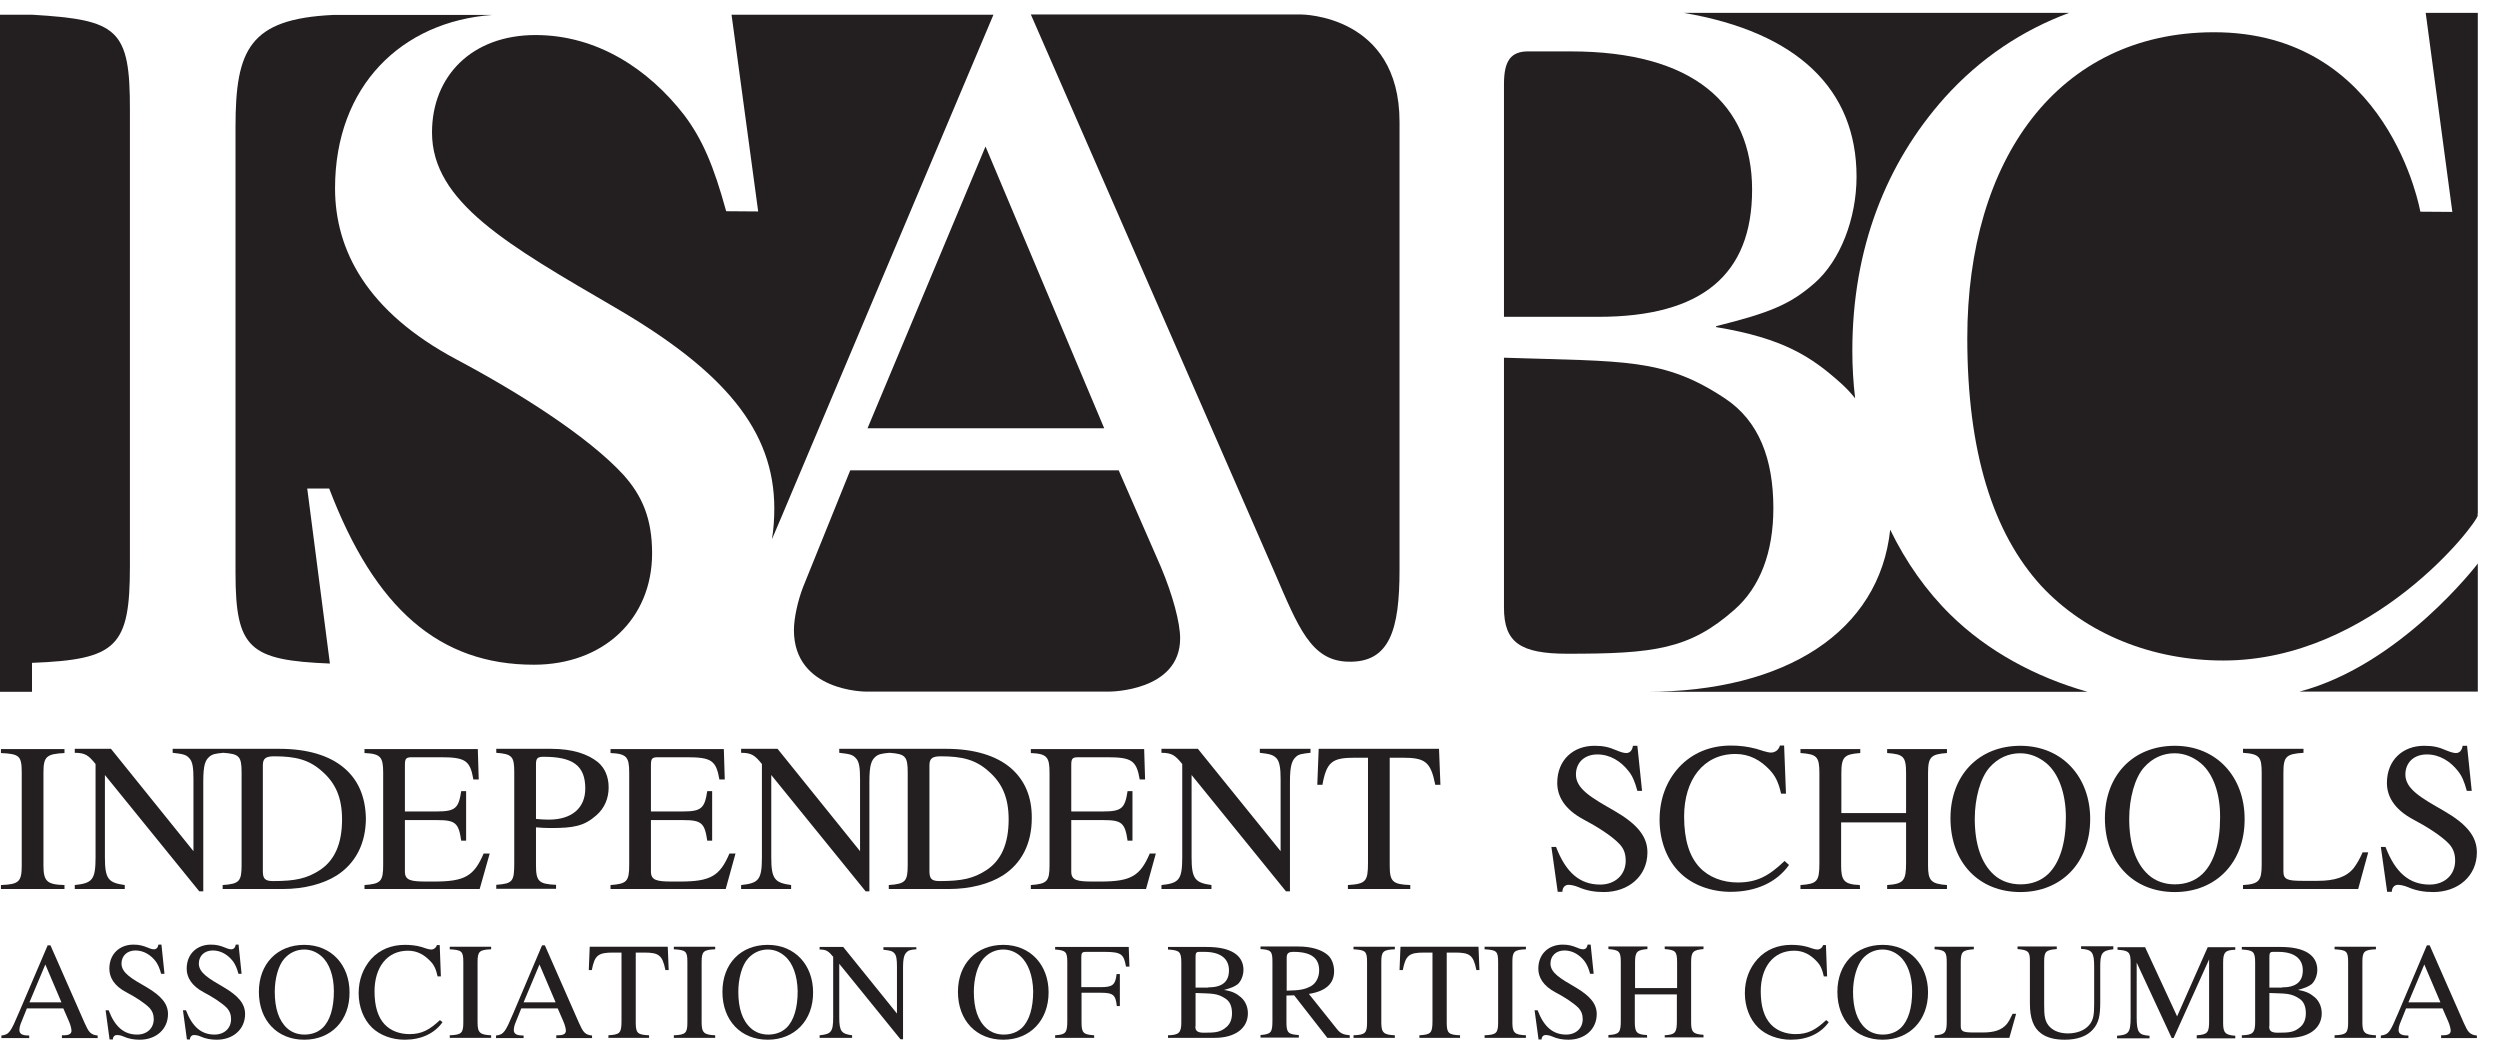
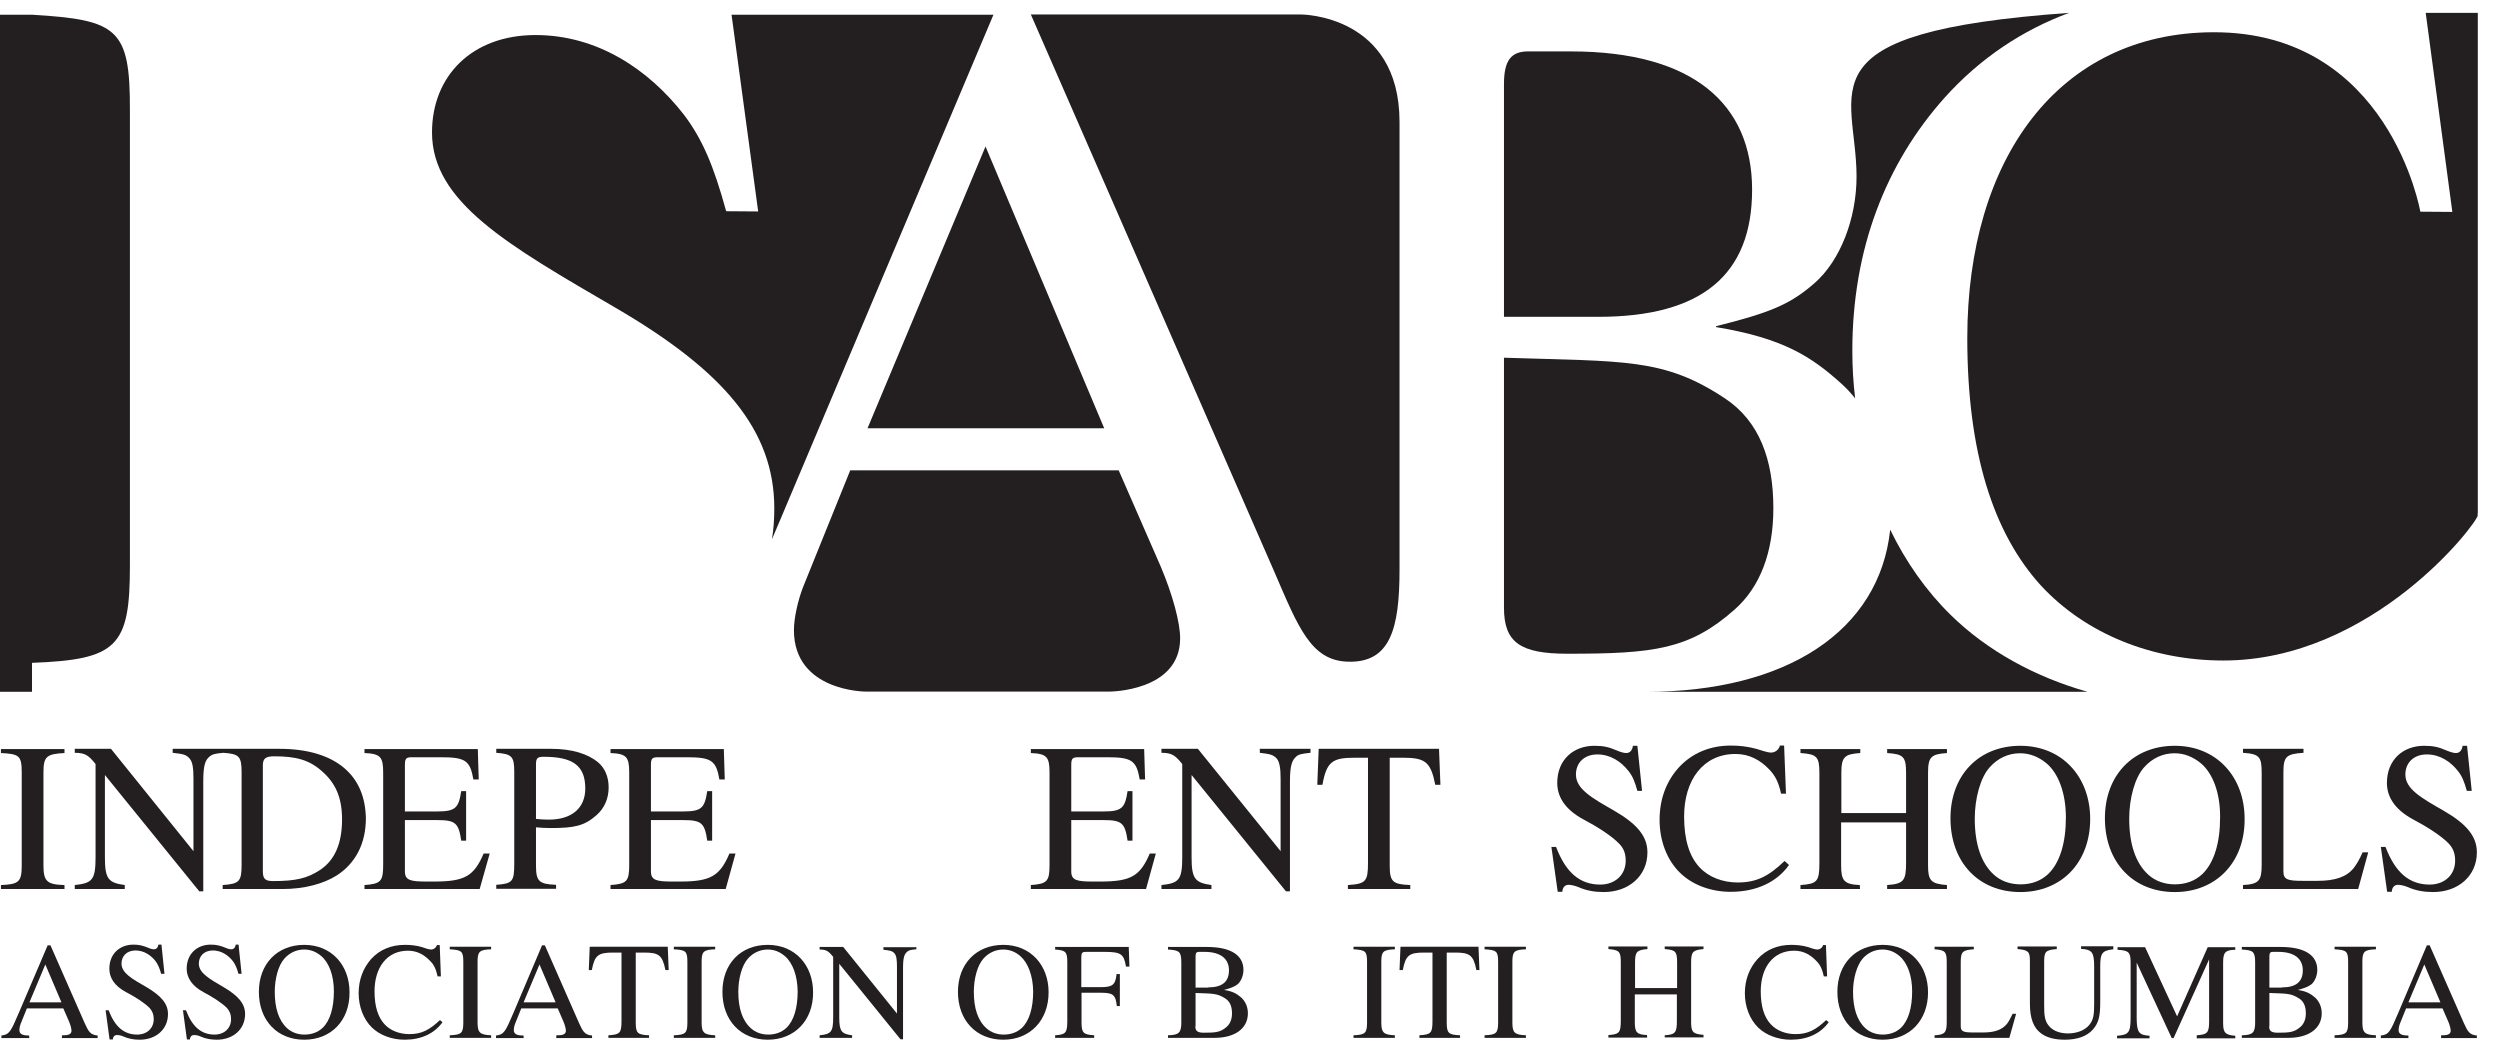
<svg xmlns="http://www.w3.org/2000/svg" width="107px" height="45px" viewBox="0 0 107 45" version="1.1">
  <title>470EAFE8-4368-4807-9BCD-1F36AB1ABD02</title>
  <g id="UI-Library" stroke="none" stroke-width="1" fill="none" fill-rule="evenodd">
    <g id="Site-Framework" transform="translate(-1196, -2573)" fill="#231F20" fill-rule="nonzero">
      <g id="Framework/Footer" transform="translate(-4, 2252)">
        <g id="ISABC-Logo-with-Tagline" transform="translate(1200, 321.55)">
          <g id="Group" transform="translate(10.08, 0.08)">
-             <path d="M3.07,20.28 L4.01,20.28 C5.97,25.43 8.73,27.82 12.77,27.82 C15.75,27.82 17.83,25.86 17.83,23.05 C17.83,21.56 17.4,20.58 16.6,19.69 C15.11,18.07 12.18,16.2 9.45,14.75 C5.62,12.71 4.26,10.07 4.26,7.43 C4.26,3.04 7.12,0.29 10.99,0.01 L4.17,0.01 C0.6,0.18 1.77635684e-15,1.49 1.77635684e-15,4.79 L1.77635684e-15,23.89 C1.77635684e-15,27.14 0.6,27.63 4.04,27.77 L3.07,20.28 Z" id="Path" />
            <path d="M23.06,21.13 C23.06,21.58 23.03,22.02 22.96,22.45 C23.2,21.88 23.47,21.26 23.76,20.56 L32.44,0 L21.23,0 L22.37,8.42 L21,8.41 C20.47,6.48 19.99,5.34 19.2,4.29 C17.67,2.32 15.47,0.87 12.84,0.87 C10.12,0.87 8.41,2.62 8.41,5.04 C8.41,8.02 11.66,9.86 16.26,12.54 C20.91,15.25 23.06,17.79 23.06,21.13" id="Path" />
          </g>
          <polygon id="Path" points="42.18 5.72 37.13 17.78 47.26 17.78" />
          <path d="M50.51,26.77 C50.51,26.11 50.2,24.93 49.68,23.7 L47.88,19.58 L36.39,19.58 L34.37,24.58 C34.15,25.15 33.98,25.9 33.98,26.42 C33.98,29.05 37.05,29.05 37.05,29.05 L47.49,29.05 C47.48,29.05 50.51,29.05 50.51,26.77" id="Path" />
          <path d="M64.37,3.05 L64.37,13.01 L68.41,13.01 C72.84,13.01 74.99,11.21 74.99,7.57 C74.99,3.89 72.45,1.65 67.23,1.65 L65.43,1.65 C64.67,1.64 64.37,2.04 64.37,3.05" id="Path" />
          <path d="M75.9,21.2 C75.9,19.09 75.28,17.47 73.84,16.51 C71.21,14.76 69.54,14.93 64.37,14.76 L64.37,25.46 C64.37,26.95 65.07,27.43 67.09,27.43 C70.78,27.43 72.31,27.25 74.24,25.54 C75.33,24.58 75.9,23.09 75.9,21.2" id="Path" />
-           <path d="M88.56,0 L72.06,0 C76.95,0.83 79.46,3.29 79.46,7.01 C79.46,8.81 78.76,10.61 77.66,11.57 C76.61,12.49 75.73,12.84 73.45,13.41 L73.45,13.45 C76.34,13.93 77.53,14.72 78.8,15.86 C79.02,16.06 79.22,16.27 79.4,16.5 C79.32,15.83 79.28,15.15 79.28,14.46 C79.28,10.08 80.73,6.43 83.23,3.63 C84.75,1.94 86.56,0.74 88.56,0" id="Path" />
+           <path d="M88.56,0 C76.95,0.83 79.46,3.29 79.46,7.01 C79.46,8.81 78.76,10.61 77.66,11.57 C76.61,12.49 75.73,12.84 73.45,13.41 L73.45,13.45 C76.34,13.93 77.53,14.72 78.8,15.86 C79.02,16.06 79.22,16.27 79.4,16.5 C79.32,15.83 79.28,15.15 79.28,14.46 C79.28,10.08 80.73,6.43 83.23,3.63 C84.75,1.94 86.56,0.74 88.56,0" id="Path" />
          <path d="M57.68,27.77 C59.49,27.83 59.9,26.39 59.9,23.84 L59.9,4.67 C59.9,0.07 55.69,0.07 55.69,0.07 L44.12,0.07 L54.54,23.92 C55.57,26.31 56.11,27.72 57.68,27.77" id="Path" />
          <path d="M83.49,25.77 C82.44,24.74 81.57,23.5 80.9,22.12 C80.44,26.47 76.44,29.06 70.46,29.06 L89.35,29.06 C87.09,28.42 85.05,27.3 83.49,25.77" id="Path" />
          <path d="M106.05,21.5 C106.01,21.41 106,21.39 106.05,21.47 L106.05,0 L103.82,0 L104.96,8.52 L103.59,8.51 C103.59,8.51 102.26,0.81 94.73,0.83 C88.1,0.85 84.2,6.25 84.2,13.92 C84.2,18.8 85.3,22.26 87.36,24.52 C89.29,26.6 92.14,27.72 95.16,27.72 C101.55,27.72 106.05,21.82 106.05,21.5" id="Path" />
-           <path d="M98.42,29.05 L106.05,29.05 L106.05,23.57 C106.05,23.57 102.75,27.91 98.42,29.05" id="Path" />
          <path d="M0.04,37.5 L0.04,37.33 C0.81,37.3 0.93,37.19 0.93,36.49 L0.93,32.51 C0.93,31.79 0.82,31.72 0.04,31.68 L0.04,31.51 L2.76,31.51 L2.76,31.68 C1.99,31.72 1.86,31.83 1.86,32.51 L1.86,36.49 C1.86,37.17 2.01,37.31 2.76,37.33 L2.76,37.5 L0.04,37.5 Z" id="Path" />
          <path d="M13.69,36.69 C13.14,37.05 12.64,37.16 11.69,37.16 C11.33,37.16 11.25,37.05 11.25,36.73 L11.25,32.2 C11.25,31.9 11.39,31.82 11.74,31.82 C12.66,31.82 13.23,31.97 13.77,32.45 C14.35,32.95 14.64,33.57 14.64,34.52 C14.64,35.55 14.33,36.27 13.69,36.69 M14.73,32.32 C14.11,31.79 13.16,31.5 11.98,31.5 L9.56,31.5 L9.51,31.5 L7.39,31.5 L7.39,31.67 C7.79,31.72 7.96,31.73 8.11,31.91 C8.25,32.06 8.28,32.34 8.28,32.8 L8.28,35.88 L4.75,31.5 L3.2,31.5 L3.2,31.67 C3.65,31.67 3.79,31.78 4.09,32.15 L4.09,36.14 C4.09,37.11 3.95,37.25 3.2,37.33 L3.2,37.5 L5.34,37.5 L5.34,37.33 C4.64,37.23 4.49,37.08 4.49,36.14 L4.49,32.62 L8.53,37.6 L8.7,37.6 L8.7,32.9 C8.7,32.18 8.79,31.98 8.97,31.83 C9.09,31.73 9.22,31.7 9.56,31.67 C10.23,31.72 10.34,31.81 10.34,32.51 L10.34,36.46 C10.34,37.17 10.25,37.28 9.53,37.33 L9.53,37.5 L12.1,37.5 C13.02,37.5 13.84,37.28 14.41,36.92 C15.22,36.4 15.66,35.55 15.66,34.47 C15.64,33.54 15.33,32.83 14.73,32.32" id="Shape" />
          <path d="M20.53,37.5 L15.6,37.5 L15.6,37.33 C16.3,37.28 16.4,37.17 16.4,36.47 L16.4,32.52 C16.4,31.85 16.29,31.71 15.6,31.68 L15.6,31.51 L20.45,31.51 L20.49,32.81 L20.26,32.81 C20.12,31.99 19.91,31.86 18.85,31.86 L17.65,31.86 C17.39,31.86 17.33,31.9 17.33,32.19 L17.33,34.18 L18.71,34.18 C19.5,34.18 19.63,34.03 19.74,33.31 L19.95,33.31 L19.95,35.43 L19.74,35.43 C19.63,34.67 19.49,34.55 18.71,34.55 L17.33,34.55 L17.33,36.75 C17.33,37.13 17.58,37.18 18.26,37.18 L18.59,37.18 C19.9,37.18 20.29,36.94 20.7,35.98 L20.96,35.98 L20.53,37.5 Z" id="Path" />
          <path d="M22.93,34.5 C23.14,34.52 23.31,34.53 23.49,34.53 C24.5,34.53 25.05,34.01 25.05,33.2 C25.05,32.2 24.5,31.84 23.26,31.84 C22.99,31.84 22.94,31.92 22.94,32.17 L22.94,34.5 L22.93,34.5 Z M23.6,31.5 C24.52,31.5 25.17,31.73 25.59,32.07 C25.89,32.32 26.05,32.7 26.05,33.15 C26.05,33.63 25.87,34.04 25.53,34.34 C25,34.81 24.55,34.89 23.57,34.89 C23.33,34.89 23.19,34.88 22.94,34.86 L22.94,36.48 C22.94,37.17 23.06,37.29 23.8,37.32 L23.8,37.49 L21.24,37.49 L21.24,37.32 C21.95,37.27 22.01,37.17 22.01,36.39 L22.01,32.5 C22.01,31.83 21.92,31.72 21.24,31.67 L21.24,31.5 L23.6,31.5 L23.6,31.5 Z" id="Shape" />
          <path d="M31.06,37.5 L26.13,37.5 L26.13,37.33 C26.83,37.28 26.93,37.17 26.93,36.47 L26.93,32.52 C26.93,31.85 26.82,31.71 26.13,31.68 L26.13,31.51 L30.98,31.51 L31.02,32.81 L30.79,32.81 C30.65,31.99 30.44,31.86 29.38,31.86 L28.18,31.86 C27.92,31.86 27.86,31.9 27.86,32.19 L27.86,34.18 L29.24,34.18 C30.03,34.18 30.16,34.03 30.27,33.31 L30.48,33.31 L30.48,35.43 L30.27,35.43 C30.16,34.67 30.02,34.55 29.24,34.55 L27.86,34.55 L27.86,36.75 C27.86,37.13 28.11,37.18 28.78,37.18 L29.11,37.18 C30.42,37.18 30.81,36.94 31.22,35.98 L31.48,35.98 L31.06,37.5 Z" id="Path" />
-           <path d="M42.22,36.69 C41.67,37.05 41.17,37.16 40.22,37.16 C39.86,37.16 39.78,37.05 39.78,36.73 L39.78,32.2 C39.78,31.9 39.92,31.82 40.27,31.82 C41.19,31.82 41.76,31.97 42.3,32.45 C42.88,32.95 43.17,33.57 43.17,34.52 C43.17,35.55 42.86,36.27 42.22,36.69 M43.26,32.32 C42.64,31.79 41.69,31.5 40.51,31.5 L38.09,31.5 L38.04,31.5 L35.92,31.5 L35.92,31.67 C36.32,31.72 36.49,31.73 36.64,31.91 C36.78,32.06 36.81,32.34 36.81,32.8 L36.81,35.88 L33.28,31.5 L31.72,31.5 L31.72,31.67 C32.17,31.67 32.31,31.78 32.61,32.15 L32.61,36.14 C32.61,37.11 32.47,37.25 31.72,37.33 L31.72,37.5 L33.86,37.5 L33.86,37.33 C33.16,37.23 33.01,37.08 33.01,36.14 L33.01,32.62 L37.05,37.6 L37.21,37.6 L37.21,32.9 C37.21,32.18 37.3,31.98 37.48,31.83 C37.6,31.73 37.73,31.7 38.07,31.67 C38.74,31.72 38.85,31.81 38.85,32.51 L38.85,36.46 C38.85,37.17 38.76,37.28 38.04,37.33 L38.04,37.5 L40.61,37.5 C41.53,37.5 42.35,37.28 42.92,36.92 C43.73,36.4 44.16,35.55 44.16,34.47 C44.17,33.54 43.85,32.83 43.26,32.32" id="Shape" />
          <path d="M49.05,37.5 L44.12,37.5 L44.12,37.33 C44.82,37.28 44.92,37.17 44.92,36.47 L44.92,32.52 C44.92,31.85 44.81,31.71 44.12,31.68 L44.12,31.51 L48.97,31.51 L49.01,32.81 L48.78,32.81 C48.64,31.99 48.43,31.86 47.37,31.86 L46.17,31.86 C45.91,31.86 45.85,31.9 45.85,32.19 L45.85,34.18 L47.23,34.18 C48.02,34.18 48.15,34.03 48.26,33.31 L48.47,33.31 L48.47,35.43 L48.26,35.43 C48.15,34.67 48.01,34.55 47.23,34.55 L45.85,34.55 L45.85,36.75 C45.85,37.13 46.1,37.18 46.77,37.18 L47.1,37.18 C48.41,37.18 48.8,36.94 49.21,35.98 L49.47,35.98 L49.05,37.5 Z" id="Path" />
          <path d="M56.08,31.67 C55.73,31.71 55.59,31.73 55.48,31.83 C55.31,31.98 55.21,32.18 55.21,32.9 L55.21,37.6 L55.04,37.6 L51,32.62 L51,36.14 C51,37.07 51.15,37.23 51.85,37.33 L51.85,37.5 L49.71,37.5 L49.71,37.33 C50.46,37.25 50.6,37.11 50.6,36.14 L50.6,32.15 C50.3,31.78 50.16,31.67 49.71,31.67 L49.71,31.5 L51.27,31.5 L54.81,35.88 L54.81,32.8 C54.81,32.34 54.77,32.06 54.64,31.91 C54.48,31.74 54.32,31.72 53.92,31.67 L53.92,31.5 L56.09,31.5 L56.09,31.67 L56.08,31.67 Z" id="Path" />
          <path d="M61.43,33.04 C61.23,32.04 60.99,31.88 60.02,31.88 L59.48,31.88 L59.48,36.5 C59.48,37.19 59.61,37.3 60.36,37.33 L60.36,37.5 L57.69,37.5 L57.69,37.33 C58.45,37.28 58.55,37.18 58.55,36.39 L58.55,31.88 L58,31.88 C57.03,31.88 56.78,32.04 56.6,33.04 L56.38,33.04 L56.44,31.5 L61.59,31.5 L61.65,33.04 L61.43,33.04 Z" id="Path" />
          <path d="M70.08,33.3 C69.97,32.9 69.87,32.66 69.7,32.45 C69.38,32.04 68.92,31.74 68.37,31.74 C67.8,31.74 67.45,32.1 67.45,32.6 C67.45,33.22 68.13,33.6 69.09,34.15 C70.06,34.71 70.51,35.24 70.51,35.93 C70.51,36.95 69.7,37.63 68.64,37.63 C68.26,37.63 67.9,37.57 67.56,37.42 C67.39,37.35 67.23,37.32 67.13,37.32 C66.99,37.32 66.87,37.43 66.87,37.62 L66.67,37.62 L66.4,35.7 L66.6,35.7 C67.02,36.8 67.62,37.31 68.49,37.31 C69.13,37.31 69.58,36.89 69.58,36.29 C69.58,35.97 69.49,35.76 69.31,35.57 C68.99,35.23 68.36,34.83 67.77,34.52 C66.95,34.08 66.65,33.52 66.65,32.96 C66.65,31.97 67.34,31.37 68.24,31.37 C68.62,31.37 68.85,31.42 69.2,31.57 C69.36,31.64 69.51,31.68 69.6,31.68 C69.76,31.68 69.86,31.57 69.89,31.37 L70.08,31.37 L70.28,33.3 L70.08,33.3 L70.08,33.3 Z" id="Path" />
          <path d="M76.57,36.47 C76.04,37.22 75.15,37.62 74.07,37.62 C73.24,37.62 72.44,37.33 71.91,36.81 C71.35,36.27 71.03,35.44 71.03,34.54 C71.03,33.63 71.33,32.88 71.85,32.3 C72.44,31.66 73.22,31.36 74.08,31.36 C74.44,31.36 74.8,31.4 75.17,31.5 C75.36,31.56 75.65,31.66 75.8,31.66 C75.97,31.66 76.13,31.55 76.18,31.36 L76.36,31.36 L76.44,33.42 L76.23,33.42 C76.12,32.92 75.98,32.66 75.75,32.41 C75.35,31.98 74.87,31.72 74.28,31.72 C72.9,31.72 72.08,32.83 72.08,34.4 C72.08,35.4 72.31,36.11 72.74,36.57 C73.14,37 73.74,37.22 74.37,37.22 C75.19,37.22 75.7,36.95 76.38,36.3 L76.57,36.47 Z" id="Path" />
          <path d="M80.77,37.5 L80.77,37.33 C81.48,37.28 81.58,37.14 81.58,36.38 L81.58,34.65 L78.8,34.65 L78.8,36.48 C78.8,37.14 78.92,37.3 79.6,37.33 L79.61,37.5 L77.06,37.5 L77.06,37.33 C77.77,37.28 77.87,37.18 77.87,36.4 L77.87,32.54 C77.87,31.83 77.76,31.73 77.06,31.68 L77.06,31.51 L79.62,31.51 L79.62,31.68 C78.95,31.73 78.81,31.83 78.81,32.54 L78.81,34.25 L81.58,34.25 L81.58,32.54 C81.58,31.82 81.46,31.73 80.77,31.68 L80.77,31.51 L83.33,31.51 L83.33,31.68 C82.65,31.73 82.52,31.84 82.52,32.54 L82.52,36.5 C82.52,37.14 82.65,37.28 83.33,37.33 L83.33,37.5 L80.77,37.5 L80.77,37.5 Z" id="Path" />
          <path d="M87.59,32.12 C87.26,31.85 86.89,31.69 86.46,31.69 C85.97,31.69 85.51,31.89 85.15,32.3 C84.76,32.74 84.52,33.62 84.52,34.49 C84.52,35.57 84.79,36.39 85.34,36.89 C85.65,37.17 86.05,37.3 86.48,37.3 C86.94,37.3 87.34,37.16 87.66,36.86 C88.16,36.38 88.42,35.53 88.42,34.44 C88.42,33.41 88.11,32.56 87.59,32.12 M86.47,37.63 C84.69,37.63 83.48,36.36 83.48,34.47 C83.48,32.63 84.69,31.37 86.47,31.37 C88.26,31.37 89.46,32.7 89.46,34.5 C89.46,36.37 88.23,37.63 86.47,37.63" id="Shape" />
          <path d="M94.2,32.12 C93.87,31.85 93.5,31.69 93.07,31.69 C92.58,31.69 92.12,31.89 91.76,32.3 C91.37,32.74 91.13,33.62 91.13,34.49 C91.13,35.57 91.4,36.39 91.95,36.89 C92.26,37.17 92.66,37.3 93.08,37.3 C93.54,37.3 93.94,37.16 94.26,36.86 C94.76,36.38 95.02,35.53 95.02,34.44 C95.03,33.41 94.72,32.56 94.2,32.12 M93.08,37.63 C91.3,37.63 90.09,36.36 90.09,34.47 C90.09,32.63 91.3,31.37 93.08,31.37 C94.87,31.37 96.07,32.7 96.07,34.5 C96.08,36.37 94.84,37.63 93.08,37.63" id="Shape" />
          <path d="M100.93,37.5 L96,37.5 L96,37.33 C96.68,37.29 96.8,37.15 96.8,36.46 L96.8,32.55 C96.8,31.85 96.72,31.72 96,31.67 L96,31.5 L98.59,31.5 L98.59,31.67 C97.84,31.72 97.73,31.83 97.73,32.53 L97.73,36.74 C97.73,37.09 97.89,37.15 98.55,37.15 L99.19,37.15 C99.93,37.15 100.43,36.99 100.74,36.6 C100.86,36.44 100.98,36.25 101.12,35.93 L101.36,35.93 L100.93,37.5 Z" id="Path" />
          <path d="M105.58,33.3 C105.47,32.9 105.37,32.66 105.2,32.45 C104.88,32.04 104.42,31.74 103.87,31.74 C103.3,31.74 102.95,32.1 102.95,32.6 C102.95,33.22 103.63,33.6 104.59,34.15 C105.56,34.71 106.01,35.24 106.01,35.93 C106.01,36.95 105.2,37.63 104.14,37.63 C103.75,37.63 103.4,37.57 103.06,37.42 C102.89,37.35 102.73,37.32 102.63,37.32 C102.49,37.32 102.37,37.43 102.37,37.62 L102.17,37.62 L101.9,35.7 L102.1,35.7 C102.52,36.8 103.12,37.31 103.99,37.31 C104.63,37.31 105.08,36.89 105.08,36.29 C105.08,35.97 104.99,35.76 104.82,35.57 C104.5,35.23 103.87,34.83 103.28,34.52 C102.46,34.08 102.16,33.52 102.16,32.96 C102.16,31.97 102.85,31.37 103.75,31.37 C104.13,31.37 104.37,31.42 104.71,31.57 C104.88,31.64 105.02,31.68 105.11,31.68 C105.27,31.68 105.37,31.57 105.4,31.37 L105.59,31.37 L105.79,33.3 L105.58,33.3 L105.58,33.3 Z" id="Path" />
          <path d="M1.94,40.73 L1.26,42.35 L2.63,42.35 L1.94,40.73 Z M2.65,43.87 L2.65,43.76 C2.86,43.76 2.91,43.75 2.98,43.71 C3.03,43.69 3.06,43.62 3.06,43.57 C3.06,43.48 3.02,43.32 2.95,43.16 L2.71,42.61 L1.15,42.61 L0.88,43.28 C0.85,43.36 0.83,43.46 0.83,43.53 C0.83,43.71 0.96,43.77 1.25,43.77 L1.25,43.88 L0.06,43.88 L0.06,43.77 C0.4,43.73 0.46,43.61 0.81,42.79 L2.04,39.91 L2.16,39.91 L3.62,43.23 C3.79,43.61 3.87,43.74 4.18,43.77 L4.18,43.88 L2.65,43.88 L2.65,43.87 Z" id="Shape" />
          <path d="M6.9,41.14 C6.83,40.88 6.76,40.73 6.66,40.59 C6.45,40.32 6.15,40.13 5.8,40.13 C5.43,40.13 5.2,40.37 5.2,40.69 C5.2,41.09 5.64,41.34 6.27,41.7 C6.9,42.07 7.19,42.41 7.19,42.85 C7.19,43.51 6.67,43.95 5.98,43.95 C5.73,43.95 5.5,43.91 5.28,43.81 C5.17,43.76 5.07,43.75 5,43.75 C4.91,43.75 4.83,43.82 4.83,43.94 L4.69,43.94 L4.52,42.69 L4.65,42.69 C4.92,43.4 5.31,43.73 5.87,43.73 C6.29,43.73 6.58,43.46 6.58,43.07 C6.58,42.86 6.52,42.73 6.41,42.6 C6.2,42.38 5.79,42.12 5.41,41.92 C4.87,41.64 4.68,41.27 4.68,40.91 C4.68,40.27 5.13,39.88 5.71,39.88 C5.95,39.88 6.11,39.92 6.33,40.01 C6.44,40.06 6.53,40.08 6.59,40.08 C6.69,40.08 6.76,40.01 6.78,39.88 L6.91,39.88 L7.04,41.13 L6.9,41.13 L6.9,41.14 Z" id="Path" />
          <path d="M10.21,41.14 C10.14,40.88 10.07,40.73 9.97,40.59 C9.76,40.32 9.46,40.13 9.11,40.13 C8.74,40.13 8.51,40.37 8.51,40.69 C8.51,41.09 8.95,41.34 9.57,41.7 C10.2,42.07 10.49,42.41 10.49,42.85 C10.49,43.51 9.97,43.95 9.28,43.95 C9.03,43.95 8.8,43.91 8.58,43.81 C8.47,43.76 8.37,43.75 8.3,43.75 C8.21,43.75 8.13,43.82 8.13,43.94 L8,43.94 L7.83,42.69 L7.96,42.69 C8.23,43.4 8.62,43.73 9.18,43.73 C9.6,43.73 9.89,43.46 9.89,43.07 C9.89,42.86 9.83,42.73 9.72,42.6 C9.51,42.38 9.1,42.12 8.72,41.92 C8.19,41.64 7.99,41.27 7.99,40.91 C7.99,40.27 8.44,39.88 9.02,39.88 C9.26,39.88 9.42,39.92 9.64,40.01 C9.75,40.06 9.84,40.08 9.9,40.08 C10,40.08 10.07,40.01 10.09,39.88 L10.21,39.88 L10.34,41.13 L10.21,41.13 L10.21,41.14 Z" id="Path" />
          <path d="M13.75,40.37 C13.54,40.19 13.3,40.09 13.02,40.09 C12.7,40.09 12.4,40.22 12.17,40.48 C11.91,40.77 11.76,41.34 11.76,41.9 C11.76,42.6 11.93,43.13 12.29,43.46 C12.49,43.64 12.75,43.73 13.03,43.73 C13.33,43.73 13.59,43.64 13.8,43.45 C14.13,43.14 14.29,42.58 14.29,41.88 C14.29,41.21 14.09,40.66 13.75,40.37 M13.02,43.95 C11.87,43.95 11.08,43.13 11.08,41.9 C11.08,40.7 11.87,39.89 13.02,39.89 C14.19,39.89 14.96,40.76 14.96,41.92 C14.97,43.13 14.17,43.95 13.02,43.95" id="Shape" />
          <path d="M18.94,43.2 C18.59,43.69 18.02,43.95 17.32,43.95 C16.78,43.95 16.26,43.76 15.92,43.43 C15.56,43.08 15.35,42.54 15.35,41.96 C15.35,41.37 15.55,40.88 15.88,40.5 C16.26,40.08 16.77,39.89 17.33,39.89 C17.56,39.89 17.8,39.91 18.04,39.98 C18.16,40.02 18.35,40.09 18.45,40.09 C18.56,40.09 18.66,40.02 18.7,39.9 L18.82,39.9 L18.87,41.24 L18.73,41.24 C18.66,40.92 18.57,40.74 18.42,40.59 C18.16,40.31 17.85,40.14 17.46,40.14 C16.56,40.14 16.03,40.86 16.03,41.88 C16.03,42.53 16.18,42.99 16.46,43.29 C16.72,43.57 17.11,43.71 17.52,43.71 C18.05,43.71 18.38,43.53 18.83,43.11 L18.94,43.2 Z" id="Path" />
          <path d="M19.25,43.87 L19.25,43.76 C19.75,43.74 19.83,43.67 19.83,43.21 L19.83,40.62 C19.83,40.16 19.76,40.11 19.25,40.08 L19.25,39.97 L21.02,39.97 L21.02,40.08 C20.52,40.1 20.44,40.17 20.44,40.62 L20.44,43.21 C20.44,43.65 20.54,43.74 21.02,43.76 L21.02,43.87 L19.25,43.87 Z" id="Path" />
          <path d="M23.09,40.73 L22.41,42.35 L23.78,42.35 L23.09,40.73 Z M23.81,43.87 L23.81,43.76 C24.02,43.76 24.07,43.75 24.14,43.71 C24.19,43.69 24.22,43.62 24.22,43.57 C24.22,43.48 24.18,43.32 24.11,43.16 L23.87,42.61 L22.31,42.61 L22.04,43.28 C22.01,43.36 21.99,43.46 21.99,43.53 C21.99,43.71 22.12,43.77 22.41,43.77 L22.41,43.88 L21.23,43.88 L21.23,43.77 C21.57,43.73 21.63,43.61 21.98,42.79 L23.2,39.91 L23.32,39.91 L24.78,43.23 C24.95,43.61 25.03,43.74 25.34,43.77 L25.34,43.88 L23.81,43.88 L23.81,43.87 Z" id="Shape" />
          <path d="M28.48,40.97 C28.35,40.32 28.19,40.22 27.56,40.22 L27.21,40.22 L27.21,43.22 C27.21,43.67 27.29,43.74 27.78,43.76 L27.78,43.87 L26.04,43.87 L26.04,43.76 C26.53,43.73 26.6,43.67 26.6,43.15 L26.6,40.22 L26.24,40.22 C25.61,40.22 25.45,40.33 25.33,40.97 L25.2,40.97 L25.24,39.97 L28.58,39.97 L28.62,40.97 L28.48,40.97 Z" id="Path" />
          <path d="M28.84,43.87 L28.84,43.76 C29.34,43.74 29.42,43.67 29.42,43.21 L29.42,40.62 C29.42,40.16 29.35,40.11 28.84,40.08 L28.84,39.97 L30.61,39.97 L30.61,40.08 C30.11,40.1 30.03,40.17 30.03,40.62 L30.03,43.21 C30.03,43.65 30.13,43.74 30.61,43.76 L30.61,43.87 L28.84,43.87 Z" id="Path" />
          <path d="M33.59,40.37 C33.38,40.19 33.14,40.09 32.86,40.09 C32.54,40.09 32.24,40.22 32.01,40.48 C31.75,40.77 31.6,41.34 31.6,41.9 C31.6,42.6 31.77,43.13 32.14,43.46 C32.34,43.64 32.6,43.73 32.88,43.73 C33.18,43.73 33.44,43.64 33.65,43.45 C33.98,43.14 34.14,42.58 34.14,41.88 C34.13,41.21 33.93,40.66 33.59,40.37 M32.86,43.95 C31.71,43.95 30.92,43.13 30.92,41.9 C30.92,40.7 31.7,39.89 32.86,39.89 C34.03,39.89 34.8,40.76 34.8,41.92 C34.81,43.13 34,43.95 32.86,43.95" id="Shape" />
          <path d="M39.21,40.08 C38.98,40.1 38.89,40.12 38.82,40.19 C38.71,40.29 38.65,40.42 38.65,40.88 L38.65,43.93 L38.54,43.93 L35.92,40.7 L35.92,42.99 C35.92,43.6 36.02,43.7 36.47,43.76 L36.47,43.87 L35.08,43.87 L35.08,43.76 C35.57,43.71 35.66,43.62 35.66,42.99 L35.66,40.4 C35.46,40.16 35.37,40.09 35.08,40.09 L35.08,39.98 L36.09,39.98 L38.39,42.83 L38.39,40.83 C38.39,40.53 38.37,40.35 38.28,40.25 C38.18,40.14 38.07,40.13 37.81,40.1 L37.81,39.99 L39.22,39.99 L39.22,40.08 L39.21,40.08 Z" id="Path" />
          <path d="M43.67,40.37 C43.46,40.19 43.22,40.09 42.94,40.09 C42.62,40.09 42.32,40.22 42.09,40.48 C41.83,40.77 41.68,41.34 41.68,41.9 C41.68,42.6 41.85,43.13 42.22,43.46 C42.42,43.64 42.68,43.73 42.96,43.73 C43.26,43.73 43.52,43.64 43.73,43.45 C44.06,43.14 44.22,42.58 44.22,41.88 C44.21,41.21 44,40.66 43.67,40.37 M42.94,43.95 C41.79,43.95 41,43.13 41,41.9 C41,40.7 41.79,39.89 42.94,39.89 C44.11,39.89 44.88,40.76 44.88,41.92 C44.88,43.13 44.08,43.95 42.94,43.95" id="Shape" />
          <path d="M48.19,40.81 C48.1,40.29 47.99,40.19 47.27,40.19 L46.48,40.19 C46.31,40.19 46.28,40.24 46.28,40.42 L46.28,41.7 L47.12,41.7 C47.62,41.7 47.74,41.6 47.79,41.14 L47.93,41.14 L47.93,42.51 L47.8,42.51 C47.75,42.03 47.64,41.94 47.13,41.94 L46.29,41.94 L46.29,43.21 C46.29,43.66 46.37,43.73 46.83,43.76 L46.83,43.87 L45.16,43.87 L45.16,43.76 C45.61,43.73 45.68,43.66 45.68,43.15 L45.68,40.63 C45.68,40.2 45.62,40.12 45.16,40.09 L45.16,39.98 L48.31,39.98 L48.34,40.82 L48.19,40.82 L48.19,40.81 Z" id="Path" />
          <path d="M51.16,43.38 C51.16,43.58 51.26,43.65 51.53,43.65 C52.03,43.65 52.24,43.63 52.5,43.4 C52.65,43.27 52.73,43.07 52.73,42.82 C52.73,42.54 52.65,42.32 52.45,42.19 C52.09,41.95 51.87,41.98 51.17,41.95 L51.17,43.38 L51.16,43.38 Z M51.71,41.71 C52.31,41.71 52.6,41.47 52.6,40.98 C52.6,40.49 52.25,40.19 51.55,40.19 L51.31,40.19 C51.21,40.19 51.17,40.24 51.17,40.38 L51.17,41.72 L51.71,41.72 L51.71,41.71 Z M52.39,41.82 C52.78,41.88 52.94,41.99 53.12,42.14 C53.31,42.31 53.41,42.56 53.41,42.82 C53.41,43.47 52.85,43.87 51.99,43.87 L49.99,43.87 L49.99,43.76 C50.46,43.75 50.56,43.65 50.56,43.21 L50.56,40.64 C50.56,40.17 50.47,40.12 49.99,40.09 L49.99,39.98 L51.66,39.98 C52.69,39.98 53.22,40.34 53.22,40.96 C53.22,41.2 53.12,41.44 52.98,41.57 C52.82,41.69 52.7,41.73 52.39,41.82 L52.39,41.82 Z" id="Shape" />
-           <path d="M55.07,41.85 C55.64,41.84 55.85,41.8 56.12,41.65 C56.33,41.53 56.46,41.27 56.46,40.98 C56.46,40.45 56.11,40.19 55.37,40.19 C55.17,40.19 55.07,40.23 55.07,40.44 L55.07,41.85 Z M56.81,43.87 L55.39,42.05 L55.06,42.06 L55.06,43.2 C55.06,43.65 55.13,43.72 55.59,43.75 L55.59,43.86 L53.95,43.86 L53.95,43.75 C54.4,43.71 54.46,43.65 54.46,43.13 L54.46,40.61 C54.46,40.17 54.41,40.1 53.95,40.07 L53.95,39.96 L55.57,39.96 C56.13,39.96 56.56,40.1 56.81,40.31 C57.01,40.47 57.1,40.76 57.1,41.02 C57.1,41.53 56.77,41.87 56.02,41.99 L57.21,43.48 C57.38,43.7 57.51,43.73 57.77,43.76 L57.77,43.87 L56.81,43.87 L56.81,43.87 Z" id="Shape" />
          <path d="M57.93,43.87 L57.93,43.76 C58.43,43.74 58.51,43.67 58.51,43.21 L58.51,40.62 C58.51,40.16 58.44,40.11 57.93,40.08 L57.93,39.97 L59.7,39.97 L59.7,40.08 C59.2,40.1 59.12,40.17 59.12,40.62 L59.12,43.21 C59.12,43.65 59.22,43.74 59.7,43.76 L59.7,43.87 L57.93,43.87 Z" id="Path" />
          <path d="M63.19,40.97 C63.06,40.32 62.9,40.22 62.27,40.22 L61.92,40.22 L61.92,43.22 C61.92,43.67 62,43.74 62.49,43.76 L62.49,43.87 L60.75,43.87 L60.75,43.76 C61.24,43.73 61.31,43.67 61.31,43.15 L61.31,40.22 L60.95,40.22 C60.32,40.22 60.16,40.33 60.04,40.97 L59.9,40.97 L59.94,39.97 L63.28,39.97 L63.32,40.97 L63.19,40.97 Z" id="Path" />
          <path d="M63.54,43.87 L63.54,43.76 C64.04,43.74 64.12,43.67 64.12,43.21 L64.12,40.62 C64.12,40.16 64.05,40.11 63.54,40.08 L63.54,39.97 L65.31,39.97 L65.31,40.08 C64.81,40.1 64.73,40.17 64.73,40.62 L64.73,43.21 C64.73,43.65 64.82,43.74 65.31,43.76 L65.31,43.87 L63.54,43.87 Z" id="Path" />
-           <path d="M68.06,41.14 C67.99,40.88 67.92,40.73 67.82,40.59 C67.61,40.32 67.31,40.13 66.96,40.13 C66.59,40.13 66.36,40.37 66.36,40.69 C66.36,41.09 66.8,41.34 67.42,41.7 C68.05,42.07 68.34,42.41 68.34,42.85 C68.34,43.51 67.82,43.95 67.13,43.95 C66.88,43.95 66.65,43.91 66.43,43.81 C66.32,43.76 66.22,43.75 66.15,43.75 C66.06,43.75 65.98,43.82 65.98,43.94 L65.85,43.94 L65.68,42.69 L65.81,42.69 C66.08,43.4 66.47,43.73 67.03,43.73 C67.45,43.73 67.74,43.46 67.74,43.07 C67.74,42.86 67.68,42.73 67.57,42.6 C67.36,42.38 66.95,42.12 66.57,41.92 C66.04,41.64 65.84,41.27 65.84,40.91 C65.84,40.27 66.29,39.88 66.88,39.88 C67.12,39.88 67.28,39.92 67.5,40.01 C67.61,40.06 67.7,40.08 67.76,40.08 C67.86,40.08 67.93,40.01 67.95,39.88 L68.08,39.88 L68.21,41.13 L68.06,41.13 L68.06,41.14 Z" id="Path" />
          <path d="M71.25,43.87 L71.25,43.76 C71.71,43.73 71.77,43.64 71.77,43.14 L71.77,42.01 L69.97,42.01 L69.97,43.2 C69.97,43.63 70.05,43.73 70.49,43.75 L70.5,43.86 L68.84,43.86 L68.84,43.75 C69.3,43.72 69.37,43.65 69.37,43.14 L69.37,40.63 C69.37,40.17 69.3,40.11 68.84,40.07 L68.84,39.96 L70.51,39.96 L70.51,40.07 C70.08,40.11 69.98,40.17 69.98,40.63 L69.98,41.74 L71.78,41.74 L71.78,40.63 C71.78,40.16 71.7,40.11 71.25,40.07 L71.25,39.96 L72.91,39.96 L72.91,40.07 C72.47,40.11 72.38,40.18 72.38,40.63 L72.38,43.2 C72.38,43.62 72.46,43.71 72.91,43.74 L72.91,43.85 L71.25,43.85 L71.25,43.87 Z" id="Path" />
          <path d="M78.27,43.2 C77.92,43.69 77.35,43.95 76.65,43.95 C76.11,43.95 75.59,43.76 75.25,43.43 C74.89,43.08 74.68,42.54 74.68,41.96 C74.68,41.37 74.88,40.88 75.22,40.5 C75.6,40.08 76.11,39.89 76.66,39.89 C76.89,39.89 77.13,39.91 77.37,39.98 C77.49,40.02 77.68,40.09 77.78,40.09 C77.89,40.09 77.99,40.02 78.03,39.9 L78.15,39.9 L78.2,41.24 L78.06,41.24 C77.99,40.92 77.9,40.74 77.75,40.59 C77.49,40.31 77.18,40.14 76.79,40.14 C75.89,40.14 75.36,40.86 75.36,41.88 C75.36,42.53 75.51,42.99 75.79,43.29 C76.05,43.57 76.44,43.71 76.85,43.71 C77.38,43.71 77.71,43.53 78.16,43.11 L78.27,43.2 Z" id="Path" />
          <path d="M81.3,40.37 C81.09,40.19 80.85,40.09 80.57,40.09 C80.25,40.09 79.95,40.22 79.72,40.48 C79.47,40.77 79.31,41.34 79.31,41.9 C79.31,42.6 79.48,43.13 79.84,43.46 C80.04,43.64 80.3,43.73 80.58,43.73 C80.88,43.73 81.14,43.64 81.35,43.45 C81.68,43.14 81.84,42.58 81.84,41.88 C81.84,41.21 81.64,40.66 81.3,40.37 M80.58,43.95 C79.43,43.95 78.64,43.13 78.64,41.9 C78.64,40.7 79.43,39.89 80.58,39.89 C81.74,39.89 82.52,40.76 82.52,41.92 C82.52,43.13 81.72,43.95 80.58,43.95" id="Shape" />
          <path d="M86,43.87 L82.8,43.87 L82.8,43.76 C83.24,43.74 83.32,43.64 83.32,43.19 L83.32,40.65 C83.32,40.2 83.27,40.11 82.8,40.08 L82.8,39.97 L84.48,39.97 L84.48,40.08 C83.99,40.11 83.92,40.19 83.92,40.64 L83.92,43.37 C83.92,43.59 84.02,43.64 84.46,43.64 L84.88,43.64 C85.36,43.64 85.68,43.53 85.89,43.28 C85.97,43.18 86.04,43.05 86.14,42.84 L86.29,42.84 L86,43.87 Z" id="Path" />
          <path d="M90.45,40.08 C89.95,40.13 89.89,40.27 89.89,40.83 L89.89,42.33 C89.89,42.9 89.84,43.22 89.57,43.52 C89.32,43.8 88.91,43.95 88.37,43.95 C87.94,43.95 87.6,43.86 87.36,43.68 C87.03,43.44 86.88,43.03 86.88,42.4 L86.88,40.57 C86.88,40.18 86.81,40.11 86.35,40.07 L86.35,39.96 L88.03,39.96 L88.03,40.07 C87.55,40.11 87.49,40.18 87.49,40.62 L87.49,42.46 C87.49,42.92 87.51,43.19 87.75,43.42 C87.92,43.58 88.17,43.68 88.51,43.68 C88.89,43.68 89.22,43.55 89.41,43.33 C89.61,43.1 89.63,42.86 89.63,42.38 L89.63,40.83 C89.63,40.22 89.55,40.09 89.07,40.06 L89.07,39.95 L90.45,39.95 L90.45,40.08 Z" id="Path" />
          <path d="M94.02,43.87 L94.02,43.76 C94.49,43.73 94.55,43.64 94.55,43.15 L94.55,40.51 L93.03,43.88 L92.95,43.88 L91.45,40.65 L91.45,43 C91.45,43.65 91.55,43.75 92,43.78 L92,43.89 L90.61,43.89 L90.61,43.78 C91.1,43.74 91.19,43.66 91.19,43 L91.19,40.65 C91.19,40.2 91.11,40.13 90.63,40.1 L90.63,39.99 L91.81,39.99 L93.18,42.95 L94.49,39.99 L95.67,39.99 L95.67,40.1 C95.24,40.11 95.15,40.21 95.15,40.65 L95.15,43.23 C95.15,43.65 95.24,43.75 95.67,43.78 L95.67,43.89 L94.02,43.89 L94.02,43.87 Z" id="Path" />
          <path d="M97.12,43.38 C97.12,43.58 97.22,43.65 97.49,43.65 C97.99,43.65 98.2,43.63 98.46,43.4 C98.61,43.27 98.69,43.07 98.69,42.82 C98.69,42.54 98.61,42.32 98.41,42.19 C98.05,41.95 97.83,41.98 97.13,41.95 L97.13,43.38 L97.12,43.38 Z M97.67,41.71 C98.27,41.71 98.56,41.47 98.56,40.98 C98.56,40.49 98.21,40.19 97.51,40.19 L97.27,40.19 C97.17,40.19 97.13,40.24 97.13,40.38 L97.13,41.72 L97.67,41.72 L97.67,41.71 Z M98.35,41.82 C98.74,41.88 98.9,41.99 99.08,42.14 C99.27,42.31 99.37,42.56 99.37,42.82 C99.37,43.47 98.81,43.87 97.95,43.87 L95.95,43.87 L95.95,43.76 C96.42,43.75 96.52,43.65 96.52,43.21 L96.52,40.64 C96.52,40.17 96.43,40.12 95.95,40.09 L95.95,39.98 L97.62,39.98 C98.65,39.98 99.18,40.34 99.18,40.96 C99.18,41.2 99.08,41.44 98.94,41.57 C98.78,41.69 98.66,41.73 98.35,41.82 L98.35,41.82 Z" id="Shape" />
          <path d="M99.92,43.87 L99.92,43.76 C100.42,43.74 100.5,43.67 100.5,43.21 L100.5,40.62 C100.5,40.16 100.43,40.11 99.92,40.08 L99.92,39.97 L101.69,39.97 L101.69,40.08 C101.19,40.1 101.11,40.17 101.11,40.62 L101.11,43.21 C101.11,43.65 101.21,43.74 101.69,43.76 L101.69,43.87 L99.92,43.87 Z" id="Path" />
          <path d="M103.76,40.73 L103.08,42.35 L104.45,42.35 L103.76,40.73 Z M104.48,43.87 L104.48,43.76 C104.69,43.76 104.73,43.75 104.81,43.71 C104.86,43.69 104.89,43.62 104.89,43.57 C104.89,43.48 104.85,43.32 104.78,43.16 L104.54,42.61 L102.98,42.61 L102.71,43.28 C102.68,43.36 102.66,43.46 102.66,43.53 C102.66,43.71 102.79,43.77 103.08,43.77 L103.08,43.88 L101.9,43.88 L101.9,43.77 C102.25,43.73 102.3,43.61 102.65,42.79 L103.87,39.91 L103.99,39.91 L105.45,43.23 C105.62,43.61 105.7,43.74 106.01,43.77 L106.01,43.88 L104.48,43.88 L104.48,43.87 Z" id="Shape" />
          <path d="M1.37,0.08 L1.37,0.08 L1.35,0.08 C1.34,0.08 1.32,0.08 1.31,0.08 L1.31,0.08 L0,0.08 L0,29.06 L1.37,29.06 L1.37,27.82 C5,27.68 5.56,27.14 5.56,23.69 L5.56,4.16 C5.57,0.67 5.04,0.3 1.37,0.08" id="Path" />
        </g>
      </g>
    </g>
  </g>
</svg>